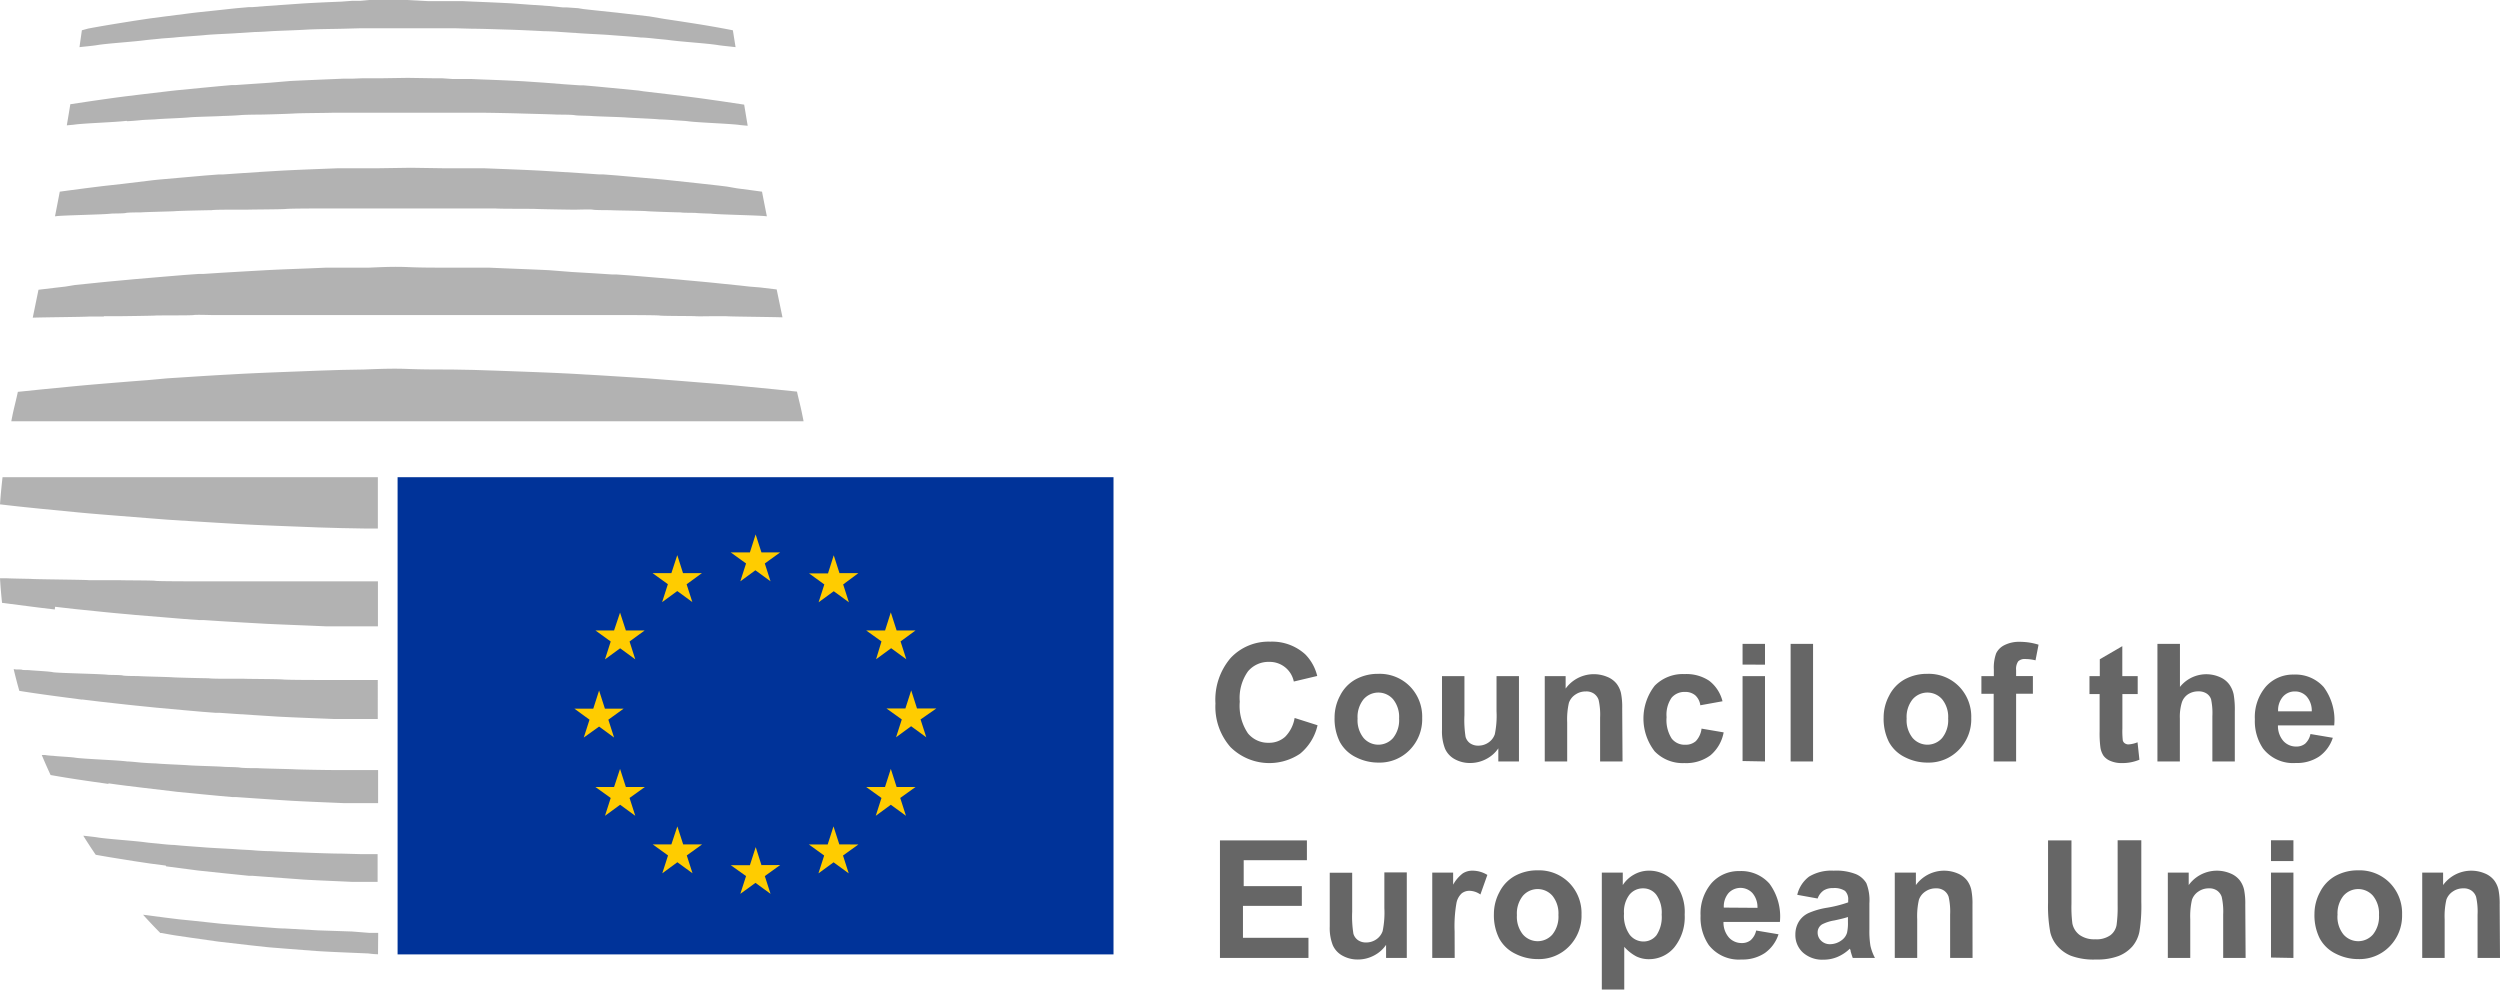
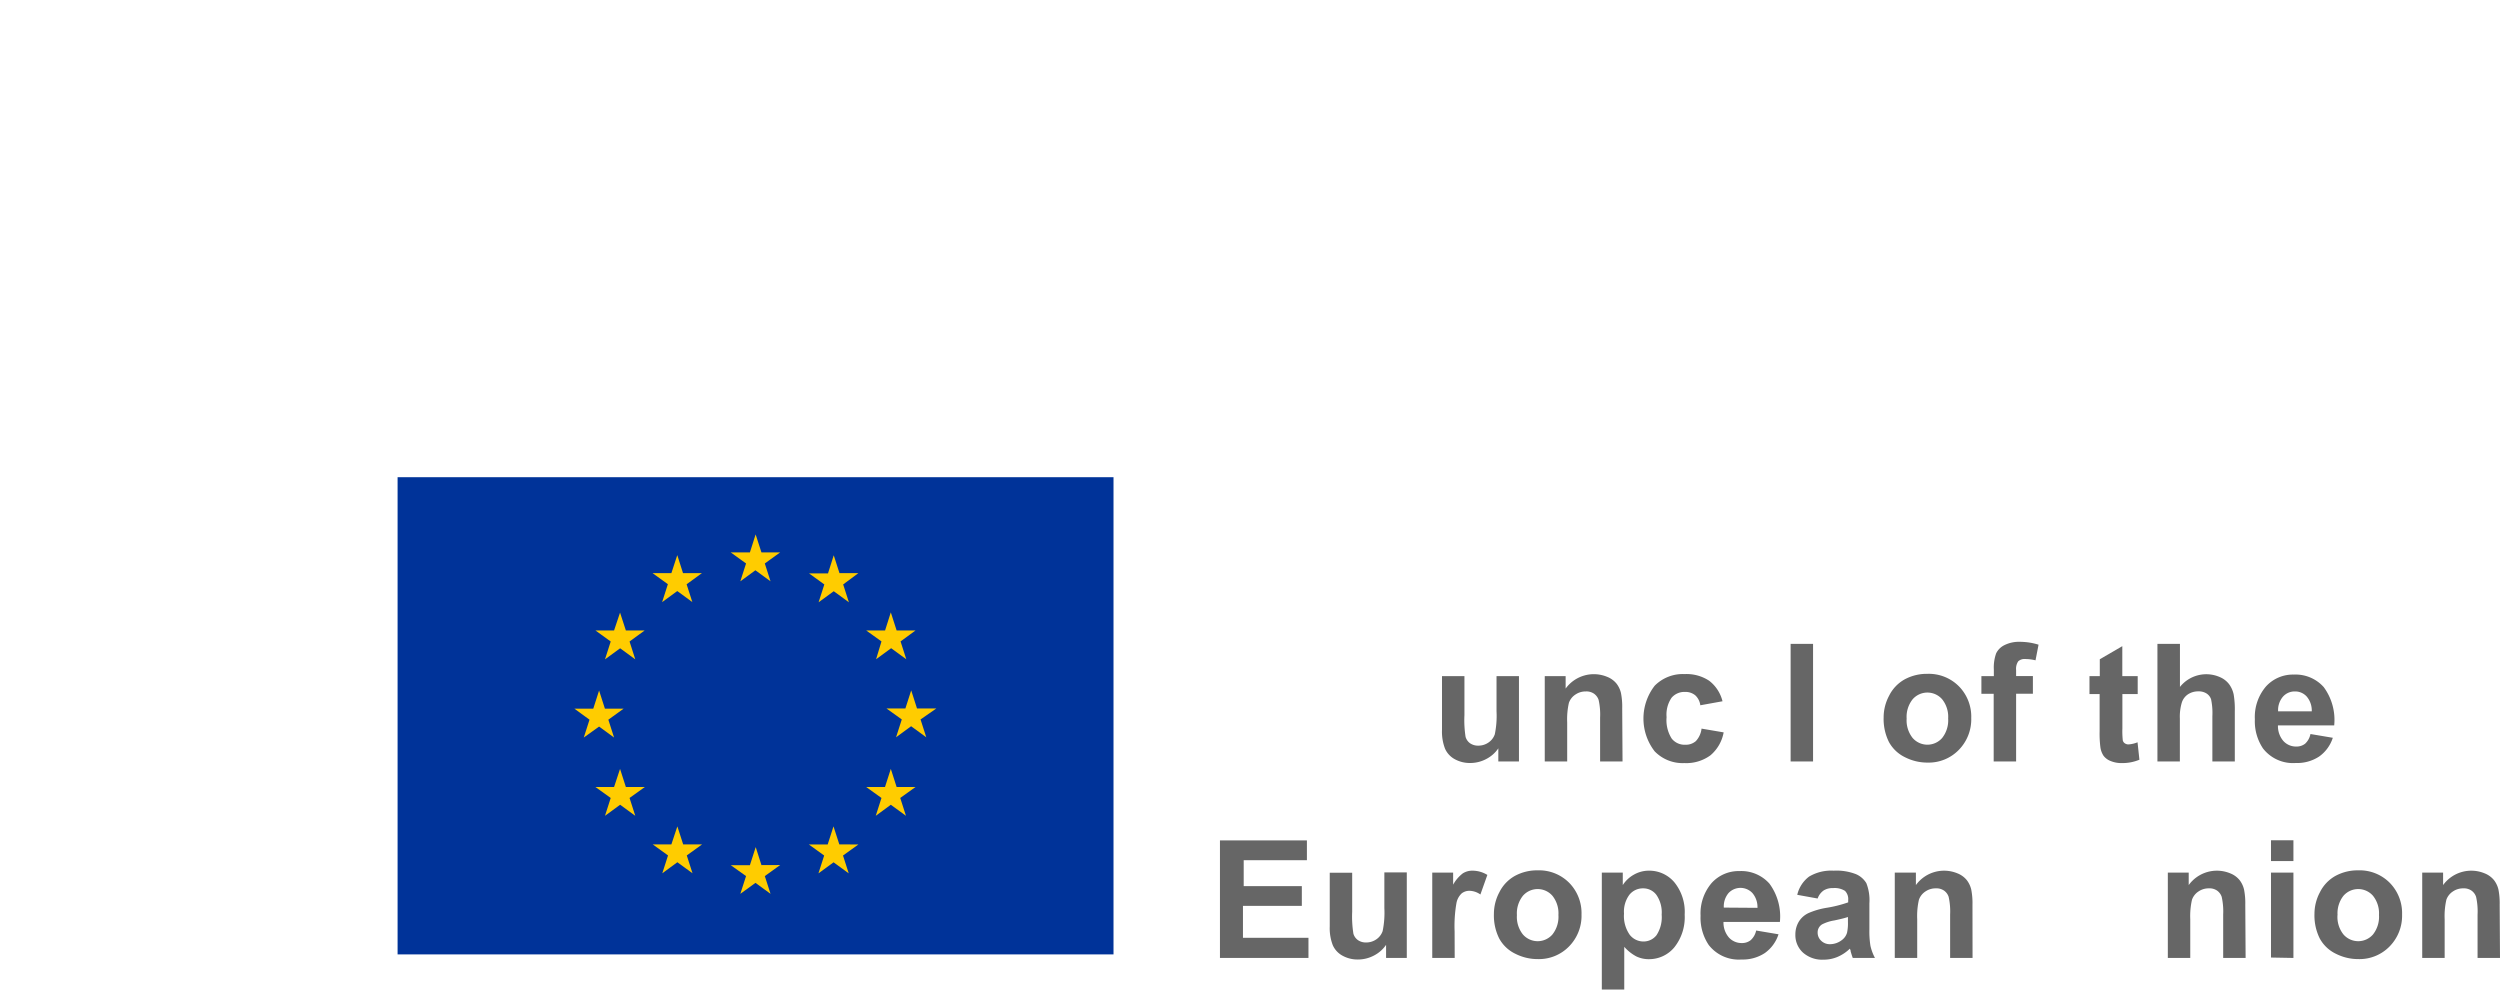
<svg xmlns="http://www.w3.org/2000/svg" viewBox="0 0 305.34 120.9" width="305.34px" height="120.9px">
  <defs>
    <style>.cls-1{fill:#b2b2b2;}.cls-2{fill:#039;}.cls-3{fill:#fc0;}.cls-4{fill:#666;}</style>
  </defs>
  <title>council-eu</title>
  <g id="Ebene_2" data-name="Ebene 2">
    <g id="Ebene_1-2" data-name="Ebene 1">
      <g id="layer1">
        <g id="g3864">
          <g id="g3384">
-             <path id="path3386" class="cls-1" d="M10,85.43l1.18.14,1.06.13,2.33.26c1.23.14,2.51.27,3.82.4l.68.07,3.41.31,1.36.12.79.07,1.69.13.51,0,2,.14,2.52.16,2.66.17c1.76.09,3.55.16,5.35.23l1.53.06,1.19,0,1.26,0,1.45,0,1,0c.32,0-.44,0,.35,0V83.05h-4.2l-2.44,0c-.56,0-4.39,0-4.94-.06s-4.23-.06-4.76-.09c-.27,0-1.94,0-2.2,0s-1.88,0-2.13-.06c-.51,0-4-.08-4.45-.12s-3.71-.1-4.16-.15c-.23,0-1.65,0-1.87-.07s-1.57-.06-1.78-.08c-.84-.12-6.08-.2-6.76-.32C6.09,82,4,81.9,3.69,81.86s-.9,0-1-.06-.8,0-.92-.07H1.67q.32,1.35.69,2.65l.76.12c1.42.22,3.09.45,5,.7l1.9.25M5,62.14l4,.39c1.39.14,2.85.26,4.35.38l4.66.37,2.43.19,2.49.16c1.68.1,3.4.21,5.15.31,3.49.22,7.15.33,10.84.48l2.79.08,2.77.05c.72,0,.22,0,1.67,0V58.28H.31C.18,59.47.08,60.44,0,61.6l1.39.16c1.13.13,2.33.25,3.6.38M98.14,51.42c-.06-.32-.13-.64-.2-1-.21-1-.4-1.68-.6-2.59l-2.81-.29-4-.39c-1.39-.14-2.84-.26-4.34-.38s-3.06-.25-4.66-.37l-2.43-.19-2.49-.16c-1.68-.1-3.4-.22-5.15-.31-3.49-.22-7.14-.33-10.84-.47l-2.79-.09-2.77-.05c-1.76,0-3.53,0-5.3-.07s-3.54,0-5.31.07l-2.77.05-2.79.09c-3.69.15-7.35.26-10.84.47-1.75.09-3.47.2-5.15.31l-2.49.16L18,46.43q-2.4.18-4.66.37c-1.5.12-3,.25-4.35.38l-4,.39-2.81.29c-.19.91-.39,1.64-.6,2.59-.07.33-.13.65-.2,1H98.14ZM13.22,95.67l1.07.15,1,.13,2.13.26,3.56.42.64.08,3.18.31,1.27.12.73.07,1.57.14.47,0,1.88.13,2.35.16,2.48.16c1.64.09,3.31.16,5,.23l1.42.06,1.11,0,1.18,0,1.36,0h.56V94.05c-1.22,0-.53,0-.79,0H43c-.42,0-1.91,0-2.33,0-.84,0-3.86-.05-4.69-.09s-3.73-.09-4.53-.14c-.4,0-1.74,0-2.13-.07s-1.68-.06-2.07-.1c-.77-.06-3.49-.12-4.22-.18s-3.27-.15-4-.23c-.34,0-1.48-.07-1.81-.1S15.85,93,15.53,93c-1.26-.17-5.41-.3-6.42-.47-.51-.08-2.18-.15-2.62-.22-.22,0-.84-.06-1-.1l-.39,0q.52,1.25,1.08,2.45l.81.14c1.32.23,2.84.46,4.52.7l1.76.25m32.92,18.19c-1.16,0-.53,0-1.05,0L43,113.77l-4.17-.14-4.06-.23c-.66,0-1.33-.07-2-.12l-1.94-.15-3.75-.3-3.54-.38-1.69-.17-1.61-.2-2.77-.36c.77.85,1.48,1.6,2.11,2.23l.15,0c.53.1,1.07.2,1.63.29l1.7.25,3.58.51,3.81.44,2,.22c.66.07,1.34.11,2,.17l4.14.32c1.4.09,2.82.15,4.25.21l2.15.09a10.34,10.34,0,0,0,1.18.1Zm-25.91-8.13,3.29.43.6.08,2.94.31,1.18.12.68.07,1.46.15.44,0,1.74.13,2.18.16,2.31.17c1.52.09,3.06.15,4.62.22l1.31.06,1,0,1.09,0,1,0v-3.39c-.28,0-.14,0,0,0h0l-2.08,0-2.23-.06c-1.12,0-3.33-.08-4.43-.12s-3.23-.12-4.3-.18c-.53,0-1.53-.05-2.05-.1s-1.49-.08-2-.12c-1-.08-3-.16-4-.24s-2.83-.2-3.75-.3c-.46,0-1.31-.09-1.75-.14s-1.24-.11-1.67-.17c-1.68-.23-4.73-.4-6.08-.63-.42-.06-1.05-.13-1.61-.19q.76,1.22,1.52,2.33c1,.18,2,.35,3.16.53l1.62.26,1,.15.87.13,1.91.25M6.73,74.11l1.3.15,1.15.13,2.55.26c1.31.14,2.67.27,4.08.39l.73.07,3.65.3,1.45.12.84.07,1.8.13.55,0,2.15.14,2.7.16,2.83.16c1.88.09,3.79.16,5.72.24l1.64.07,1.27,0,1.35,0,1.55,0,1.06,0c.53,0-.1,0,1.06,0V71H40.88l-2.55,0-5.2,0c-.27,0-4.73,0-5,0s-2.15,0-2.28,0l-2.2,0c-.26,0-4.43,0-4.68-.06s-4.14-.05-4.37-.08l-1.93,0c-.11,0-1.72,0-1.83,0-.42-.06-6.76-.1-7.1-.16-.17,0-2.71-.05-2.85-.07l-.89,0q.09,1.5.25,3l4.44.57,2,.24M17.9,4.89c.42-.05,1.23-.12,1.67-.17s1.29-.09,1.75-.14c.91-.1,2.77-.2,3.75-.3s3-.16,4-.24l2-.13c.52,0,1.52-.06,2.05-.1,1.07-.06,3.2-.12,4.3-.19s3.31-.08,4.43-.11l2.23-.06,2.24,0,3.47,0,3.47,0,2.24,0,2.22.06c1.12,0,3.33.08,4.43.11s3.23.13,4.3.19c.53,0,1.53.05,2.06.1l2,.13c1,.08,3,.16,4,.24s2.83.2,3.75.3c.46,0,1.31.09,1.75.14s1.25.11,1.67.17c1.69.23,4.74.4,6.08.63.55.08,1.44.16,2.08.24L89.51,3.7l-.77-.15c-1.22-.23-2.59-.47-4.07-.7L83,2.59l-1-.15-.87-.13L79.31,2,76,1.62l-.6-.07-2.94-.31-1.18-.13L70.61,1,69.15.9l-.44,0L67,.73,64.79.58,62.48.41C61,.33,59.42.26,57.86.2L56.55.14l-1,0-1.09,0-1.26,0h-.86L49.77,0,47.23,0h-.86l-1.26,0L44,.1l-1,0L41.67.2c-1.56.06-3.1.13-4.62.22L34.75.58,32.57.73,30.83.87l-.44,0L28.92,1l-.68.07-1.18.13-2.94.31-.6.07L20.23,2l-1.91.25-.87.13-1,.15-1.62.26c-1.49.24-2.85.47-4.07.7L10,3.7c-.1.7-.2,1.39-.29,2.06.64-.08,1.53-.15,2.08-.24,1.35-.23,4.4-.4,6.08-.63M46.14,107.73h0c-.12,0-.19,0,0,0m0-9.51h0c-.08,0-.1,0,0,0M15.53,14.8c.32,0,1.39-.09,1.72-.13s1.47-.07,1.81-.1c.69-.07,3.23-.15,4-.23s3.45-.12,4.22-.18c.38,0,1.67-.06,2.07-.1S31,14,31.43,14c.8,0,3.71-.09,4.53-.14s3.84-.06,4.69-.09l2.33,0h2.36l4.42,0,4.42,0h2.36l2.33,0c.84,0,3.86.06,4.68.09s3.73.09,4.53.14c.4,0,1.74,0,2.13.07s1.68.06,2.07.1c.77.06,3.49.12,4.22.18s3.27.15,4,.23c.34,0,1.48.07,1.81.1s1.41.08,1.72.13c1.26.17,5.41.3,6.42.47l.87.08c-.15-.88-.29-1.74-.43-2.58l-2.8-.42-1.76-.25-1.07-.15-1-.13-2.12-.26-3.56-.42L78,11.06l-3.18-.31-1.27-.12-.73-.07-1.58-.14-.47,0-1.88-.13L66.5,10.1,64,9.93c-1.64-.09-3.3-.16-5-.22l-1.42-.06-1.11,0-1.18,0L54,9.56l-.93,0-3.27-.05-3.27.05-.93,0-1.36,0L43,9.61l-1.11,0-1.42.06c-1.68.07-3.35.14-5,.22L33,10.1l-2.35.16-1.88.13-.47,0-1.57.14-.73.07-1.27.12-3.18.31-.64.07-3.56.42-2.13.26-1,.13-1.07.15-1.76.25-2.8.42c-.14.85-.28,1.71-.43,2.58l.87-.08c1-.17,5.16-.3,6.42-.47M12.67,38.62c.11,0,1.82,0,1.93,0s4.13-.05,4.37-.08,4.42,0,4.68-.06,2.07,0,2.2,0l2.28,0c.27,0,4.73,0,5,0l5.2,0H61.21l5.2,0c.28,0,4.74,0,5,0l2.28,0c.13,0,2.07,0,2.2,0s4.43,0,4.68.06,4.14.05,4.37.08,1.82,0,1.93,0,1.72,0,1.83,0c.38.05,5.67.09,6.87.14l-.71-3.41h0l-2-.24L91.51,35l-1.15-.13-2.54-.26c-1.31-.14-2.67-.26-4.09-.39L83,34.15l-3.65-.31-1.45-.12-.84-.07-1.8-.13-.55,0-2.15-.14-2.7-.16L67.05,33c-1.88-.09-3.79-.16-5.72-.24l-1.64-.07-1.27,0-1.35,0-1.55,0-1.06,0c-1.56,0-3.13,0-4.69-.07s-3.13,0-4.7.07l-1.06,0-1.55,0-1.35,0-1.27,0-1.64.07c-1.93.08-3.84.14-5.72.24l-2.83.16-2.7.16-2.15.14-.55,0-1.8.13-.84.07-1.45.12-3.65.31-.73.07c-1.41.13-2.77.25-4.08.39l-2.55.26L8,35l-1.3.15-2,.24h0L4,38.8c1.2-.05,6.49-.09,6.87-.14.11,0,1.72,0,1.83,0M6.82,26.41H6.72q.31-1.58.58-3l1.17-.16,1.9-.25,1.19-.15,1.05-.13,2.34-.26L18.76,22l.69-.07,3.41-.3,1.36-.12.79-.07,1.69-.13.51,0,2-.14L31.74,21l2.66-.16c1.76-.09,3.55-.16,5.35-.23l1.53-.06,1.19,0,1.26,0,1.45,0,1,0,4-.06,4,.06,1,0,1.45,0,1.27,0,1.19,0,1.53.06c1.81.07,3.6.14,5.35.23l2.66.16,2.52.16,2,.14.51,0,1.68.13.79.07,1.36.12,3.41.3.69.07,3.82.41,2.34.26,1.05.13L90,23l1.9.25,1.17.16q.28,1.45.59,3h-.11c-.67-.11-5.92-.2-6.76-.32-.21,0-1.56-.05-1.78-.08s-1.64,0-1.87-.07c-.46,0-3.68-.1-4.16-.15s-3.94-.08-4.45-.12c-.25,0-1.87,0-2.13-.06s-1.94,0-2.2,0c-.54,0-4.22-.06-4.77-.09s-4.38,0-4.94-.06l-2.44,0H55.52l-5.16,0H50l-5.16,0H42.33l-2.44,0c-.56,0-4.39,0-4.95.06s-4.23.06-4.76.09c-.27,0-1.94,0-2.2,0s-1.87,0-2.13.06c-.51,0-4,.08-4.45.12s-3.7.1-4.16.15c-.23,0-1.65,0-1.87.07s-1.57.06-1.78.08c-.84.12-6.09.2-6.76.32" />
-           </g>
+             </g>
          <path id="path3388" class="cls-2" d="M48.56,58.28H136v58.29H48.56V58.28Z" />
          <g id="g3390">
            <path id="path3392" class="cls-3" d="M90.42,71l1.84-1.35L94.11,71l-.7-2.18,1.87-1.35H93l-.71-2.2-.7,2.2H89.25l1.87,1.35Z" />
          </g>
          <g id="g3394">
            <path id="path3396" class="cls-3" d="M80.87,73.54l1.85-1.35,1.84,1.35-.7-2.18L85.73,70H83.42l-.7-2.2L82,70H79.7l1.87,1.35Z" />
          </g>
          <g id="g3398">
            <path id="path3400" class="cls-3" d="M75.73,74.82,75,77H72.72l1.87,1.35-.7,2.18,1.85-1.35,1.85,1.35-.7-2.18L78.74,77H76.44Z" />
          </g>
          <g id="g3402">
            <path id="path3404" class="cls-3" d="M73.17,88.74,75,90.08l-.7-2.18,1.87-1.35H73.88l-.71-2.21-.71,2.21H70.15L72,87.9l-.7,2.18Z" />
          </g>
          <g id="g3406">
            <path id="path3408" class="cls-3" d="M76.44,96.12l-.71-2.21L75,96.12H72.72l1.87,1.34-.7,2.18,1.85-1.35,1.85,1.35-.7-2.18,1.87-1.34Z" />
          </g>
          <g id="g3410">
            <path id="path3412" class="cls-3" d="M83.44,103.13l-.71-2.2L82,103.13H79.72l1.87,1.35-.7,2.18,1.84-1.35,1.85,1.35-.7-2.18,1.87-1.35Z" />
          </g>
          <g id="g3414">
            <path id="path3416" class="cls-3" d="M93,105.66l-.7-2.2-.71,2.21H89.25L91.12,107l-.7,2.17,1.85-1.34,1.84,1.34-.7-2.17,1.88-1.35Z" />
          </g>
          <g id="g3418">
            <path id="path3420" class="cls-3" d="M102.51,103.13l-.71-2.2-.71,2.21h-2.3l1.87,1.35-.7,2.18,1.85-1.35,1.85,1.35-.7-2.18,1.88-1.35Z" />
          </g>
          <g id="g3422">
            <path id="path3424" class="cls-3" d="M109.51,96.12l-.71-2.21-.71,2.21h-2.3l1.87,1.34-.7,2.18,1.84-1.35,1.85,1.35-.7-2.18,1.87-1.34Z" />
          </g>
          <g id="g3426">
            <path id="path3428" class="cls-3" d="M114.36,86.53H112l-.71-2.21-.71,2.21h-2.31l1.87,1.34-.7,2.18,1.84-1.35,1.85,1.35-.7-2.18Z" />
          </g>
          <g id="g3430">
            <path id="path3432" class="cls-3" d="M107,80.52l1.84-1.35,1.85,1.35-.7-2.18L111.82,77h-2.31l-.71-2.21L108.1,77h-2.31l1.87,1.34Z" />
          </g>
          <g id="g3434">
            <path id="path3436" class="cls-3" d="M101.83,67.82l-.7,2.21H98.81l1.87,1.35-.7,2.18,1.85-1.35,1.85,1.35-.7-2.18L104.84,70h-2.31Z" />
          </g>
        </g>
      </g>
-       <path class="cls-4" d="M158.12,87.69l2.8.89a6.29,6.29,0,0,1-2.14,3.48,6.74,6.74,0,0,1-8.49-.81,7.46,7.46,0,0,1-1.84-5.33,7.83,7.83,0,0,1,1.85-5.55,6.33,6.33,0,0,1,4.85-2,6,6,0,0,1,4.27,1.55,5.64,5.64,0,0,1,1.46,2.64l-2.86.68a3,3,0,0,0-3-2.4A3.26,3.26,0,0,0,152.42,82a5.6,5.6,0,0,0-1,3.7,6,6,0,0,0,1,3.87,3.17,3.17,0,0,0,2.54,1.15,2.9,2.9,0,0,0,2-.73A4.25,4.25,0,0,0,158.12,87.69Z" />
-       <path class="cls-4" d="M163,87.62a5.61,5.61,0,0,1,.67-2.65,4.63,4.63,0,0,1,1.91-2,5.66,5.66,0,0,1,2.76-.67,5.18,5.18,0,0,1,3.86,1.53,5.28,5.28,0,0,1,1.5,3.86,5.34,5.34,0,0,1-1.52,3.9,5.13,5.13,0,0,1-3.82,1.55,6,6,0,0,1-2.72-.64,4.42,4.42,0,0,1-2-1.89A6.3,6.3,0,0,1,163,87.62Zm2.81.15a3.44,3.44,0,0,0,.73,2.36,2.39,2.39,0,0,0,3.61,0,3.48,3.48,0,0,0,.73-2.38,3.42,3.42,0,0,0-.73-2.34,2.39,2.39,0,0,0-3.61,0A3.44,3.44,0,0,0,165.81,87.77Z" />
      <path class="cls-4" d="M183,93V91.4a4,4,0,0,1-1.49,1.31,4.17,4.17,0,0,1-1.95.48,3.81,3.81,0,0,1-1.87-.46,2.71,2.71,0,0,1-1.2-1.29,5.76,5.76,0,0,1-.37-2.29V82.58h2.74v4.77A13.24,13.24,0,0,0,179,90a1.46,1.46,0,0,0,.55.78,1.7,1.7,0,0,0,1,.29,2.16,2.16,0,0,0,1.26-.39,2,2,0,0,0,.76-1,11.11,11.11,0,0,0,.21-2.8V82.58h2.74V93Z" />
      <path class="cls-4" d="M198.17,93h-2.74V87.66a8.18,8.18,0,0,0-.18-2.17,1.52,1.52,0,0,0-.57-.77,1.63,1.63,0,0,0-1-.27,2.2,2.2,0,0,0-1.28.39,2,2,0,0,0-.78,1,9,9,0,0,0-.21,2.38V93h-2.74V82.58h2.55V84.1a4.25,4.25,0,0,1,5.08-1.43,2.78,2.78,0,0,1,1.14.83,3,3,0,0,1,.54,1.15,8.59,8.59,0,0,1,.15,1.85Z" />
      <path class="cls-4" d="M210.38,85.65l-2.71.49a2,2,0,0,0-.62-1.22,1.87,1.87,0,0,0-1.25-.41,2.05,2.05,0,0,0-1.64.71,3.63,3.63,0,0,0-.61,2.37,4.2,4.2,0,0,0,.62,2.61,2,2,0,0,0,1.67.76,1.85,1.85,0,0,0,1.28-.44,2.67,2.67,0,0,0,.7-1.53l2.7.46a4.79,4.79,0,0,1-1.61,2.8,5,5,0,0,1-3.19.95,4.75,4.75,0,0,1-3.63-1.44,6.54,6.54,0,0,1,0-8,4.82,4.82,0,0,1,3.67-1.43,5,5,0,0,1,3,.82A4.52,4.52,0,0,1,210.38,85.65Z" />
-       <path class="cls-4" d="M212.83,81.17V78.64h2.74v2.54Zm0,11.78V82.58h2.74V93Z" />
      <path class="cls-4" d="M218.7,93V78.64h2.74V93Z" />
      <path class="cls-4" d="M230.06,87.62a5.61,5.61,0,0,1,.67-2.65,4.63,4.63,0,0,1,1.91-2,5.66,5.66,0,0,1,2.76-.67,5.18,5.18,0,0,1,3.86,1.53,5.28,5.28,0,0,1,1.5,3.86,5.34,5.34,0,0,1-1.52,3.9,5.13,5.13,0,0,1-3.82,1.55,6,6,0,0,1-2.72-.64,4.42,4.42,0,0,1-2-1.89A6.3,6.3,0,0,1,230.06,87.62Zm2.81.15a3.44,3.44,0,0,0,.73,2.36,2.39,2.39,0,0,0,3.61,0,3.48,3.48,0,0,0,.73-2.38,3.42,3.42,0,0,0-.73-2.34,2.39,2.39,0,0,0-3.61,0A3.44,3.44,0,0,0,232.87,87.77Z" />
      <path class="cls-4" d="M242,82.58h1.52V81.8a5.19,5.19,0,0,1,.28-2,2.2,2.2,0,0,1,1-1,3.94,3.94,0,0,1,1.89-.41,7.64,7.64,0,0,1,2.29.35l-.37,1.91a5.43,5.43,0,0,0-1.26-.16,1.12,1.12,0,0,0-.85.28,1.61,1.61,0,0,0-.26,1.07v.73h2.05v2.16h-2.05V93h-2.74V84.74H242Z" />
      <path class="cls-4" d="M261.09,82.58v2.19h-1.87v4.18a10.34,10.34,0,0,0,.05,1.48.6.6,0,0,0,.24.35.77.77,0,0,0,.46.14,3.55,3.55,0,0,0,1.1-.26l.23,2.13a5.45,5.45,0,0,1-2.17.41,3.44,3.44,0,0,1-1.34-.25,2,2,0,0,1-.87-.64,2.54,2.54,0,0,1-.39-1.07,13.3,13.3,0,0,1-.09-1.93V84.77H255.2V82.58h1.26V80.52l2.75-1.6v3.66Z" />
      <path class="cls-4" d="M266.25,78.64V83.9a4.11,4.11,0,0,1,4.88-1.2,2.79,2.79,0,0,1,1.15.9,3.27,3.27,0,0,1,.53,1.21,10.8,10.8,0,0,1,.14,2.06V93h-2.74V87.47a8.1,8.1,0,0,0-.16-2.07,1.36,1.36,0,0,0-.55-.7,1.78,1.78,0,0,0-1-.26,2.28,2.28,0,0,0-1.22.33,1.91,1.91,0,0,0-.79,1,6,6,0,0,0-.25,2V93h-2.74V78.64Z" />
      <path class="cls-4" d="M282.19,89.65l2.73.46a4.48,4.48,0,0,1-1.67,2.29,4.89,4.89,0,0,1-2.85.79,4.64,4.64,0,0,1-4-1.77,5.94,5.94,0,0,1-1-3.57,5.73,5.73,0,0,1,1.35-4,4.44,4.44,0,0,1,3.41-1.46,4.6,4.6,0,0,1,3.65,1.53,6.76,6.76,0,0,1,1.28,4.68h-6.87a2.78,2.78,0,0,0,.66,1.9,2.08,2.08,0,0,0,1.58.68,1.68,1.68,0,0,0,1.08-.35A2.17,2.17,0,0,0,282.19,89.65Zm.16-2.77a2.64,2.64,0,0,0-.62-1.81,1.89,1.89,0,0,0-1.43-.62,1.91,1.91,0,0,0-1.48.65,2.53,2.53,0,0,0-.58,1.78Z" />
      <path class="cls-4" d="M149,117V102.64h10.62v2.42h-7.72v3.17H159v2.41h-7.19v3.9h8V117Z" />
      <path class="cls-4" d="M169.29,117V115.4a4,4,0,0,1-1.49,1.31,4.17,4.17,0,0,1-1.95.48,3.81,3.81,0,0,1-1.87-.46,2.7,2.7,0,0,1-1.2-1.29,5.76,5.76,0,0,1-.37-2.29v-6.56h2.74v4.77a13.25,13.25,0,0,0,.15,2.68,1.46,1.46,0,0,0,.55.78,1.69,1.69,0,0,0,1,.29,2.16,2.16,0,0,0,1.26-.39,2,2,0,0,0,.76-1,11.11,11.11,0,0,0,.21-2.8v-4.37h2.74V117Z" />
      <path class="cls-4" d="M177.67,117h-2.74V106.58h2.55v1.47a4.44,4.44,0,0,1,1.18-1.38,2.16,2.16,0,0,1,1.19-.33,3.49,3.49,0,0,1,1.81.52l-.85,2.39a2.4,2.4,0,0,0-1.29-.45,1.52,1.52,0,0,0-1,.32,2.17,2.17,0,0,0-.63,1.15,16.28,16.28,0,0,0-.23,3.48Z" />
      <path class="cls-4" d="M182.46,111.62a5.61,5.61,0,0,1,.67-2.65,4.63,4.63,0,0,1,1.91-2,5.66,5.66,0,0,1,2.76-.67,5.18,5.18,0,0,1,3.86,1.53,5.28,5.28,0,0,1,1.5,3.86,5.34,5.34,0,0,1-1.52,3.9,5.13,5.13,0,0,1-3.82,1.55,6,6,0,0,1-2.72-.64,4.42,4.42,0,0,1-2-1.89A6.3,6.3,0,0,1,182.46,111.62Zm2.81.15a3.44,3.44,0,0,0,.73,2.36,2.39,2.39,0,0,0,3.61,0,3.48,3.48,0,0,0,.73-2.38,3.42,3.42,0,0,0-.73-2.34,2.39,2.39,0,0,0-3.61,0A3.44,3.44,0,0,0,185.27,111.77Z" />
      <path class="cls-4" d="M195.64,106.58h2.56v1.52a3.83,3.83,0,0,1,1.35-1.27,3.72,3.72,0,0,1,1.88-.49,4,4,0,0,1,3.07,1.42,5.73,5.73,0,0,1,1.26,3.95,5.9,5.9,0,0,1-1.27,4,4,4,0,0,1-3.08,1.44,3.5,3.5,0,0,1-1.56-.34,5.24,5.24,0,0,1-1.47-1.17v5.22h-2.74Zm2.71,5a4,4,0,0,0,.69,2.58,2.12,2.12,0,0,0,1.69.83,2,2,0,0,0,1.59-.77,4,4,0,0,0,.63-2.51,3.75,3.75,0,0,0-.65-2.42,2,2,0,0,0-1.62-.79,2.1,2.1,0,0,0-1.67.78A3.46,3.46,0,0,0,198.35,111.59Z" />
      <path class="cls-4" d="M214.49,113.65l2.73.46a4.48,4.48,0,0,1-1.67,2.29,4.89,4.89,0,0,1-2.85.79,4.64,4.64,0,0,1-4-1.77,5.94,5.94,0,0,1-1-3.57,5.73,5.73,0,0,1,1.35-4,4.44,4.44,0,0,1,3.41-1.46,4.6,4.6,0,0,1,3.65,1.53,6.76,6.76,0,0,1,1.28,4.68H210.5a2.78,2.78,0,0,0,.66,1.9,2.08,2.08,0,0,0,1.58.68,1.68,1.68,0,0,0,1.08-.35A2.17,2.17,0,0,0,214.49,113.65Zm.16-2.77a2.64,2.64,0,0,0-.62-1.81,2,2,0,0,0-2.91,0,2.53,2.53,0,0,0-.58,1.78Z" />
      <path class="cls-4" d="M222,109.74l-2.49-.45a3.88,3.88,0,0,1,1.45-2.23,5.29,5.29,0,0,1,3-.72,6.56,6.56,0,0,1,2.73.43,2.73,2.73,0,0,1,1.26,1.1,5.66,5.66,0,0,1,.37,2.46l0,3.2a11.12,11.12,0,0,0,.13,2A5.88,5.88,0,0,0,229,117h-2.71c-.07-.18-.16-.45-.26-.81,0-.16-.08-.27-.1-.32a4.93,4.93,0,0,1-1.5,1,4.31,4.31,0,0,1-1.71.34,3.54,3.54,0,0,1-2.52-.87,2.89,2.89,0,0,1-.92-2.2,3,3,0,0,1,.42-1.57,2.74,2.74,0,0,1,1.18-1.05,9.22,9.22,0,0,1,2.18-.64,15,15,0,0,0,2.67-.67v-.27a1.42,1.42,0,0,0-.39-1.13,2.34,2.34,0,0,0-1.47-.34,2,2,0,0,0-1.14.29A2,2,0,0,0,222,109.74ZM225.7,112q-.53.18-1.67.42a5,5,0,0,0-1.49.48,1.14,1.14,0,0,0-.54,1,1.35,1.35,0,0,0,.43,1,1.5,1.5,0,0,0,1.09.42,2.38,2.38,0,0,0,1.42-.49,1.72,1.72,0,0,0,.65-.91,5.44,5.44,0,0,0,.11-1.34Z" />
-       <path class="cls-4" d="M240.92,117h-2.74v-5.29a8.18,8.18,0,0,0-.18-2.17,1.52,1.52,0,0,0-.57-.77,1.63,1.63,0,0,0-1-.27,2.2,2.2,0,0,0-1.28.39,2,2,0,0,0-.78,1,9,9,0,0,0-.21,2.38V117h-2.74V106.58H234v1.52a4.25,4.25,0,0,1,5.08-1.43,2.78,2.78,0,0,1,1.14.83,3,3,0,0,1,.54,1.15,8.59,8.59,0,0,1,.15,1.85Z" />
-       <path class="cls-4" d="M250.14,102.64H253v7.75a16.13,16.13,0,0,0,.11,2.39,2.32,2.32,0,0,0,.88,1.41,3.08,3.08,0,0,0,1.91.53,2.92,2.92,0,0,0,1.86-.5,2,2,0,0,0,.75-1.24,16.06,16.06,0,0,0,.13-2.43v-7.92h2.89v7.52a19.32,19.32,0,0,1-.23,3.64,4,4,0,0,1-.86,1.8,4.37,4.37,0,0,1-1.68,1.17,7.32,7.32,0,0,1-2.75.43,7.93,7.93,0,0,1-3.11-.47,4.44,4.44,0,0,1-1.67-1.23,3.94,3.94,0,0,1-.81-1.59,17.41,17.41,0,0,1-.28-3.63Z" />
+       <path class="cls-4" d="M240.92,117h-2.74v-5.29a8.18,8.18,0,0,0-.18-2.17,1.52,1.52,0,0,0-.57-.77,1.63,1.63,0,0,0-1-.27,2.2,2.2,0,0,0-1.28.39,2,2,0,0,0-.78,1,9,9,0,0,0-.21,2.38V117h-2.74V106.58H234v1.52a4.25,4.25,0,0,1,5.08-1.43,2.78,2.78,0,0,1,1.14.83,3,3,0,0,1,.54,1.15,8.59,8.59,0,0,1,.15,1.85" />
      <path class="cls-4" d="M274.27,117h-2.74v-5.29a8.18,8.18,0,0,0-.18-2.17,1.52,1.52,0,0,0-.57-.77,1.63,1.63,0,0,0-1-.27,2.2,2.2,0,0,0-1.28.39,2,2,0,0,0-.78,1,9,9,0,0,0-.21,2.38V117h-2.74V106.58h2.55v1.52a4.25,4.25,0,0,1,5.08-1.43,2.78,2.78,0,0,1,1.14.83,3,3,0,0,1,.54,1.15,8.59,8.59,0,0,1,.15,1.85Z" />
      <path class="cls-4" d="M277.37,105.17v-2.54h2.74v2.54Zm0,11.78V106.58h2.74V117Z" />
      <path class="cls-4" d="M282.68,111.62a5.61,5.61,0,0,1,.67-2.65,4.63,4.63,0,0,1,1.91-2,5.66,5.66,0,0,1,2.76-.67,5.18,5.18,0,0,1,3.86,1.53,5.28,5.28,0,0,1,1.5,3.86,5.34,5.34,0,0,1-1.52,3.9,5.13,5.13,0,0,1-3.82,1.55,6,6,0,0,1-2.72-.64,4.42,4.42,0,0,1-2-1.89A6.3,6.3,0,0,1,282.68,111.62Zm2.81.15a3.44,3.44,0,0,0,.73,2.36,2.39,2.39,0,0,0,3.61,0,3.48,3.48,0,0,0,.73-2.38,3.42,3.42,0,0,0-.73-2.34,2.39,2.39,0,0,0-3.61,0A3.44,3.44,0,0,0,285.5,111.77Z" />
      <path class="cls-4" d="M305.34,117H302.6v-5.29a8.18,8.18,0,0,0-.18-2.17,1.52,1.52,0,0,0-.57-.77,1.63,1.63,0,0,0-1-.27,2.2,2.2,0,0,0-1.28.39,2,2,0,0,0-.78,1,9,9,0,0,0-.21,2.38V117h-2.74V106.58h2.55v1.52a4.25,4.25,0,0,1,5.08-1.43,2.78,2.78,0,0,1,1.14.83,3,3,0,0,1,.54,1.15,8.59,8.59,0,0,1,.15,1.85Z" />
    </g>
  </g>
</svg>